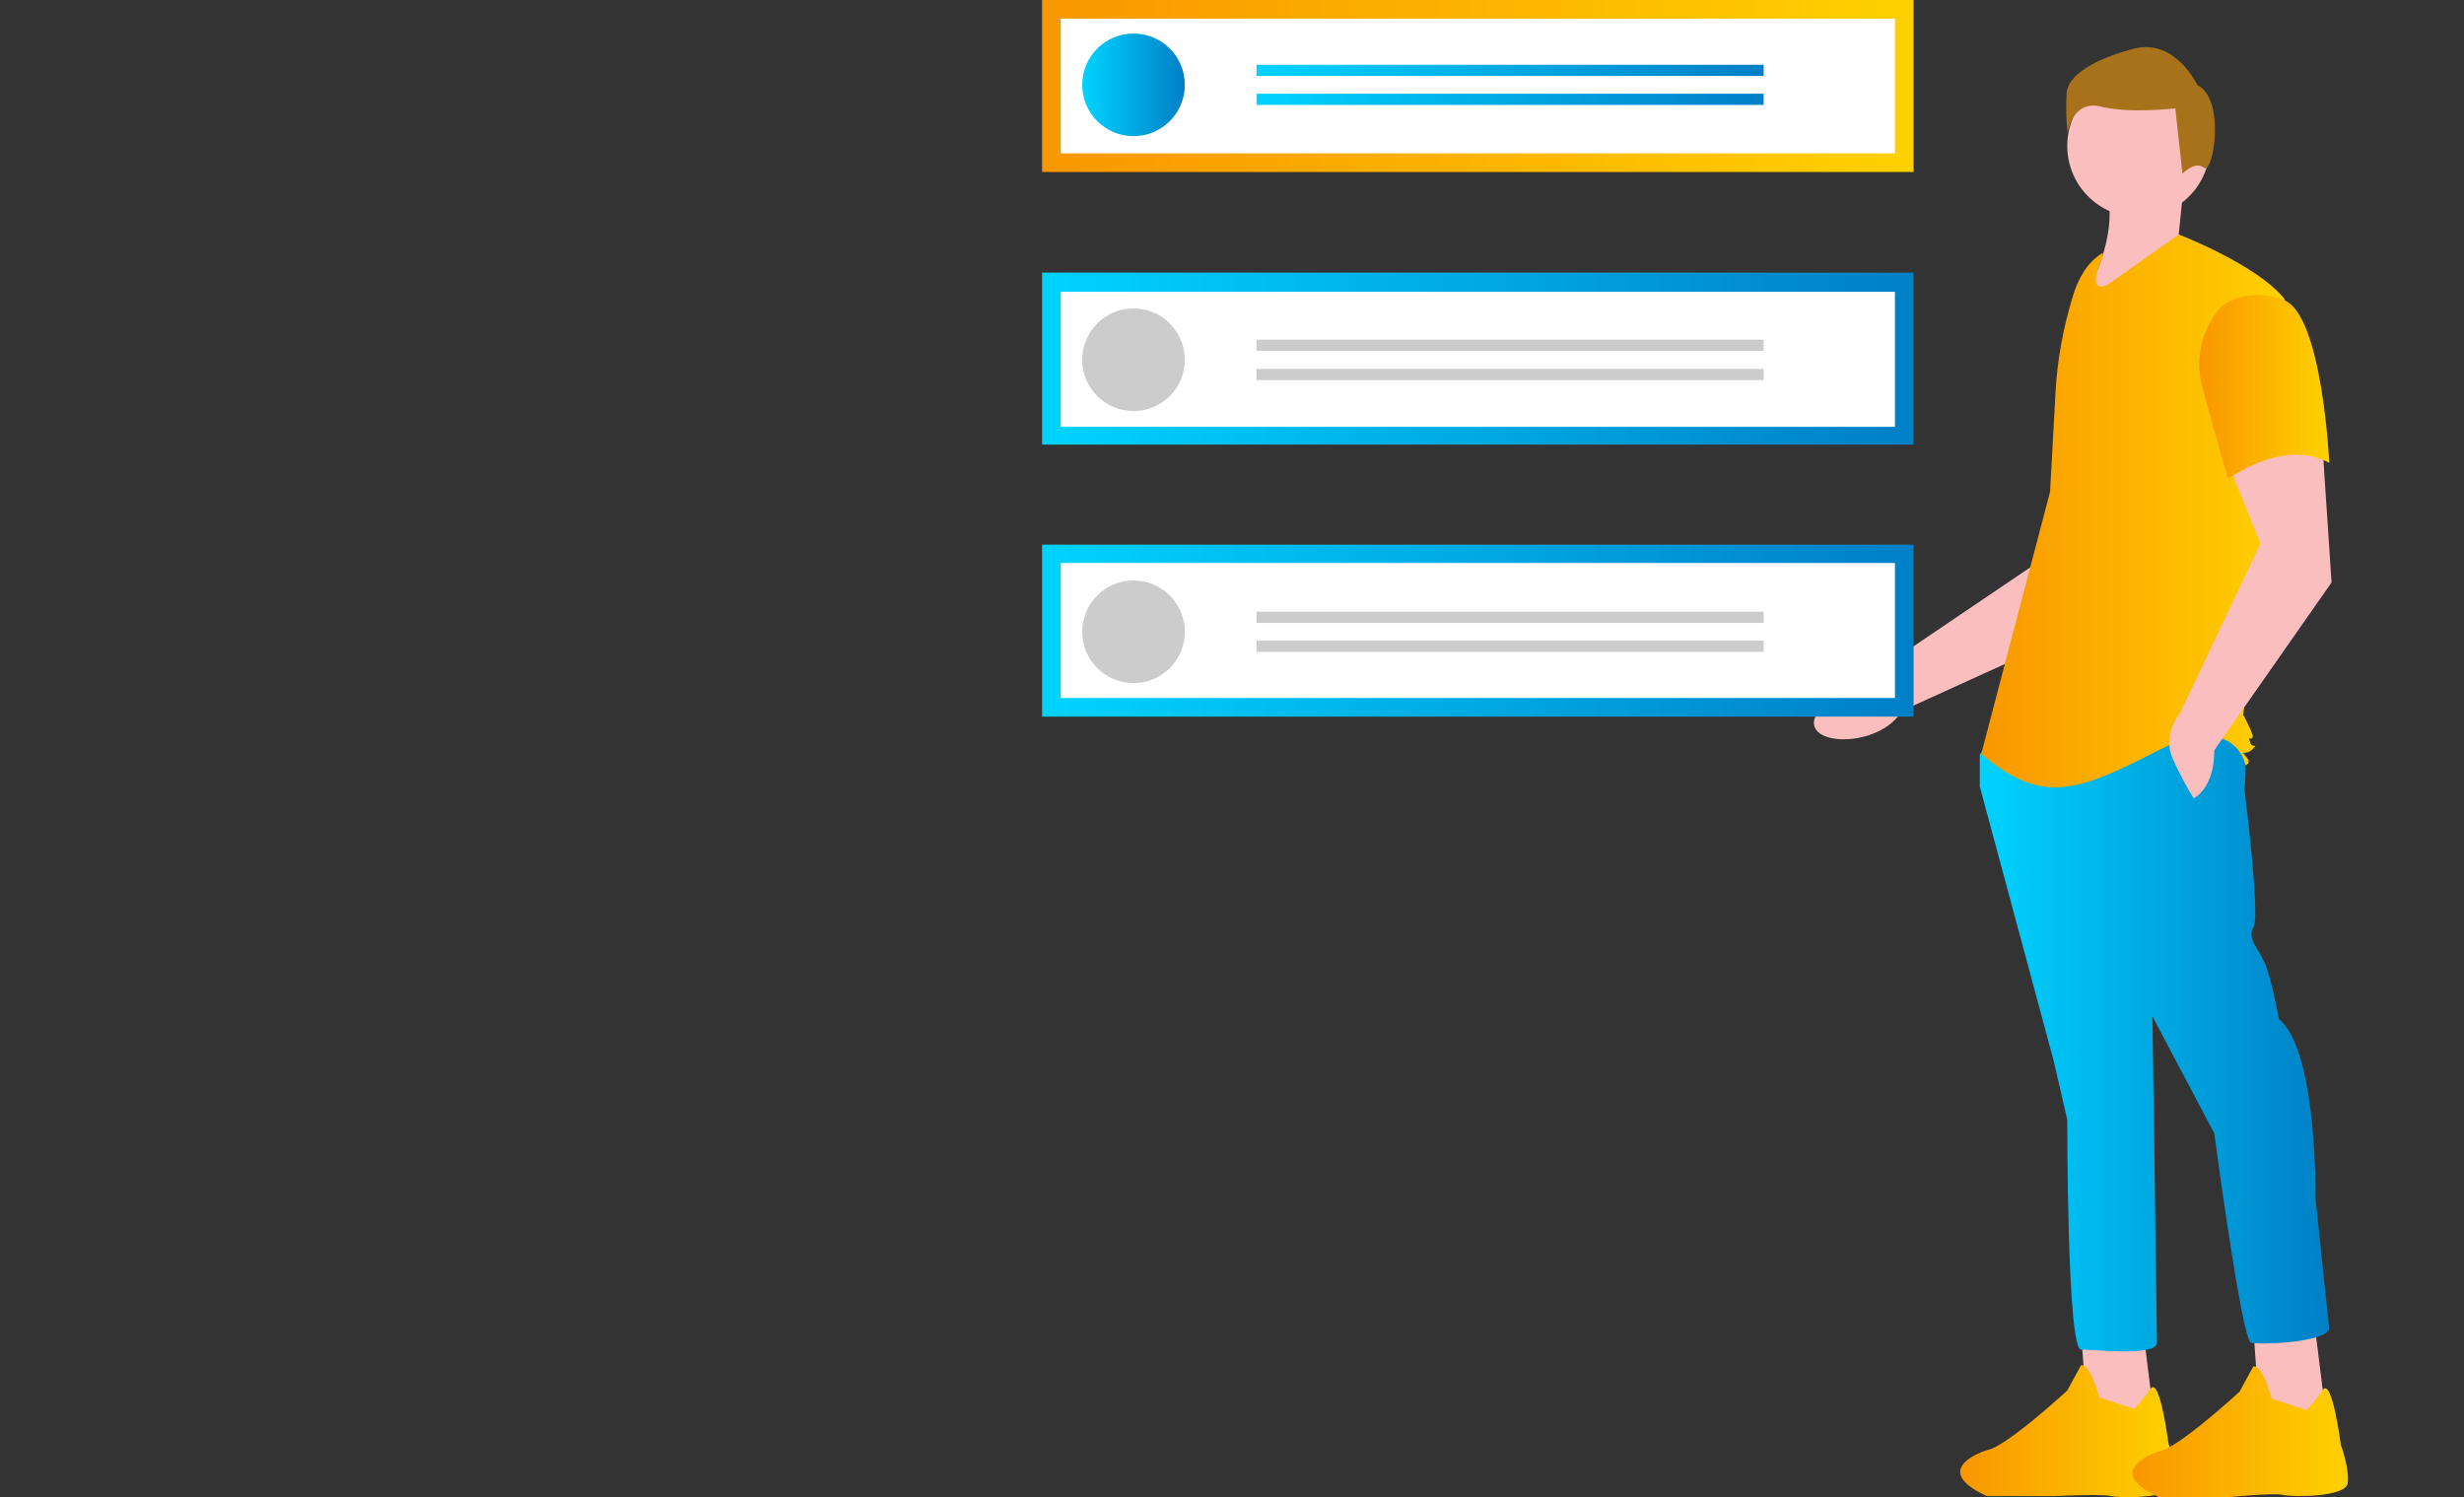
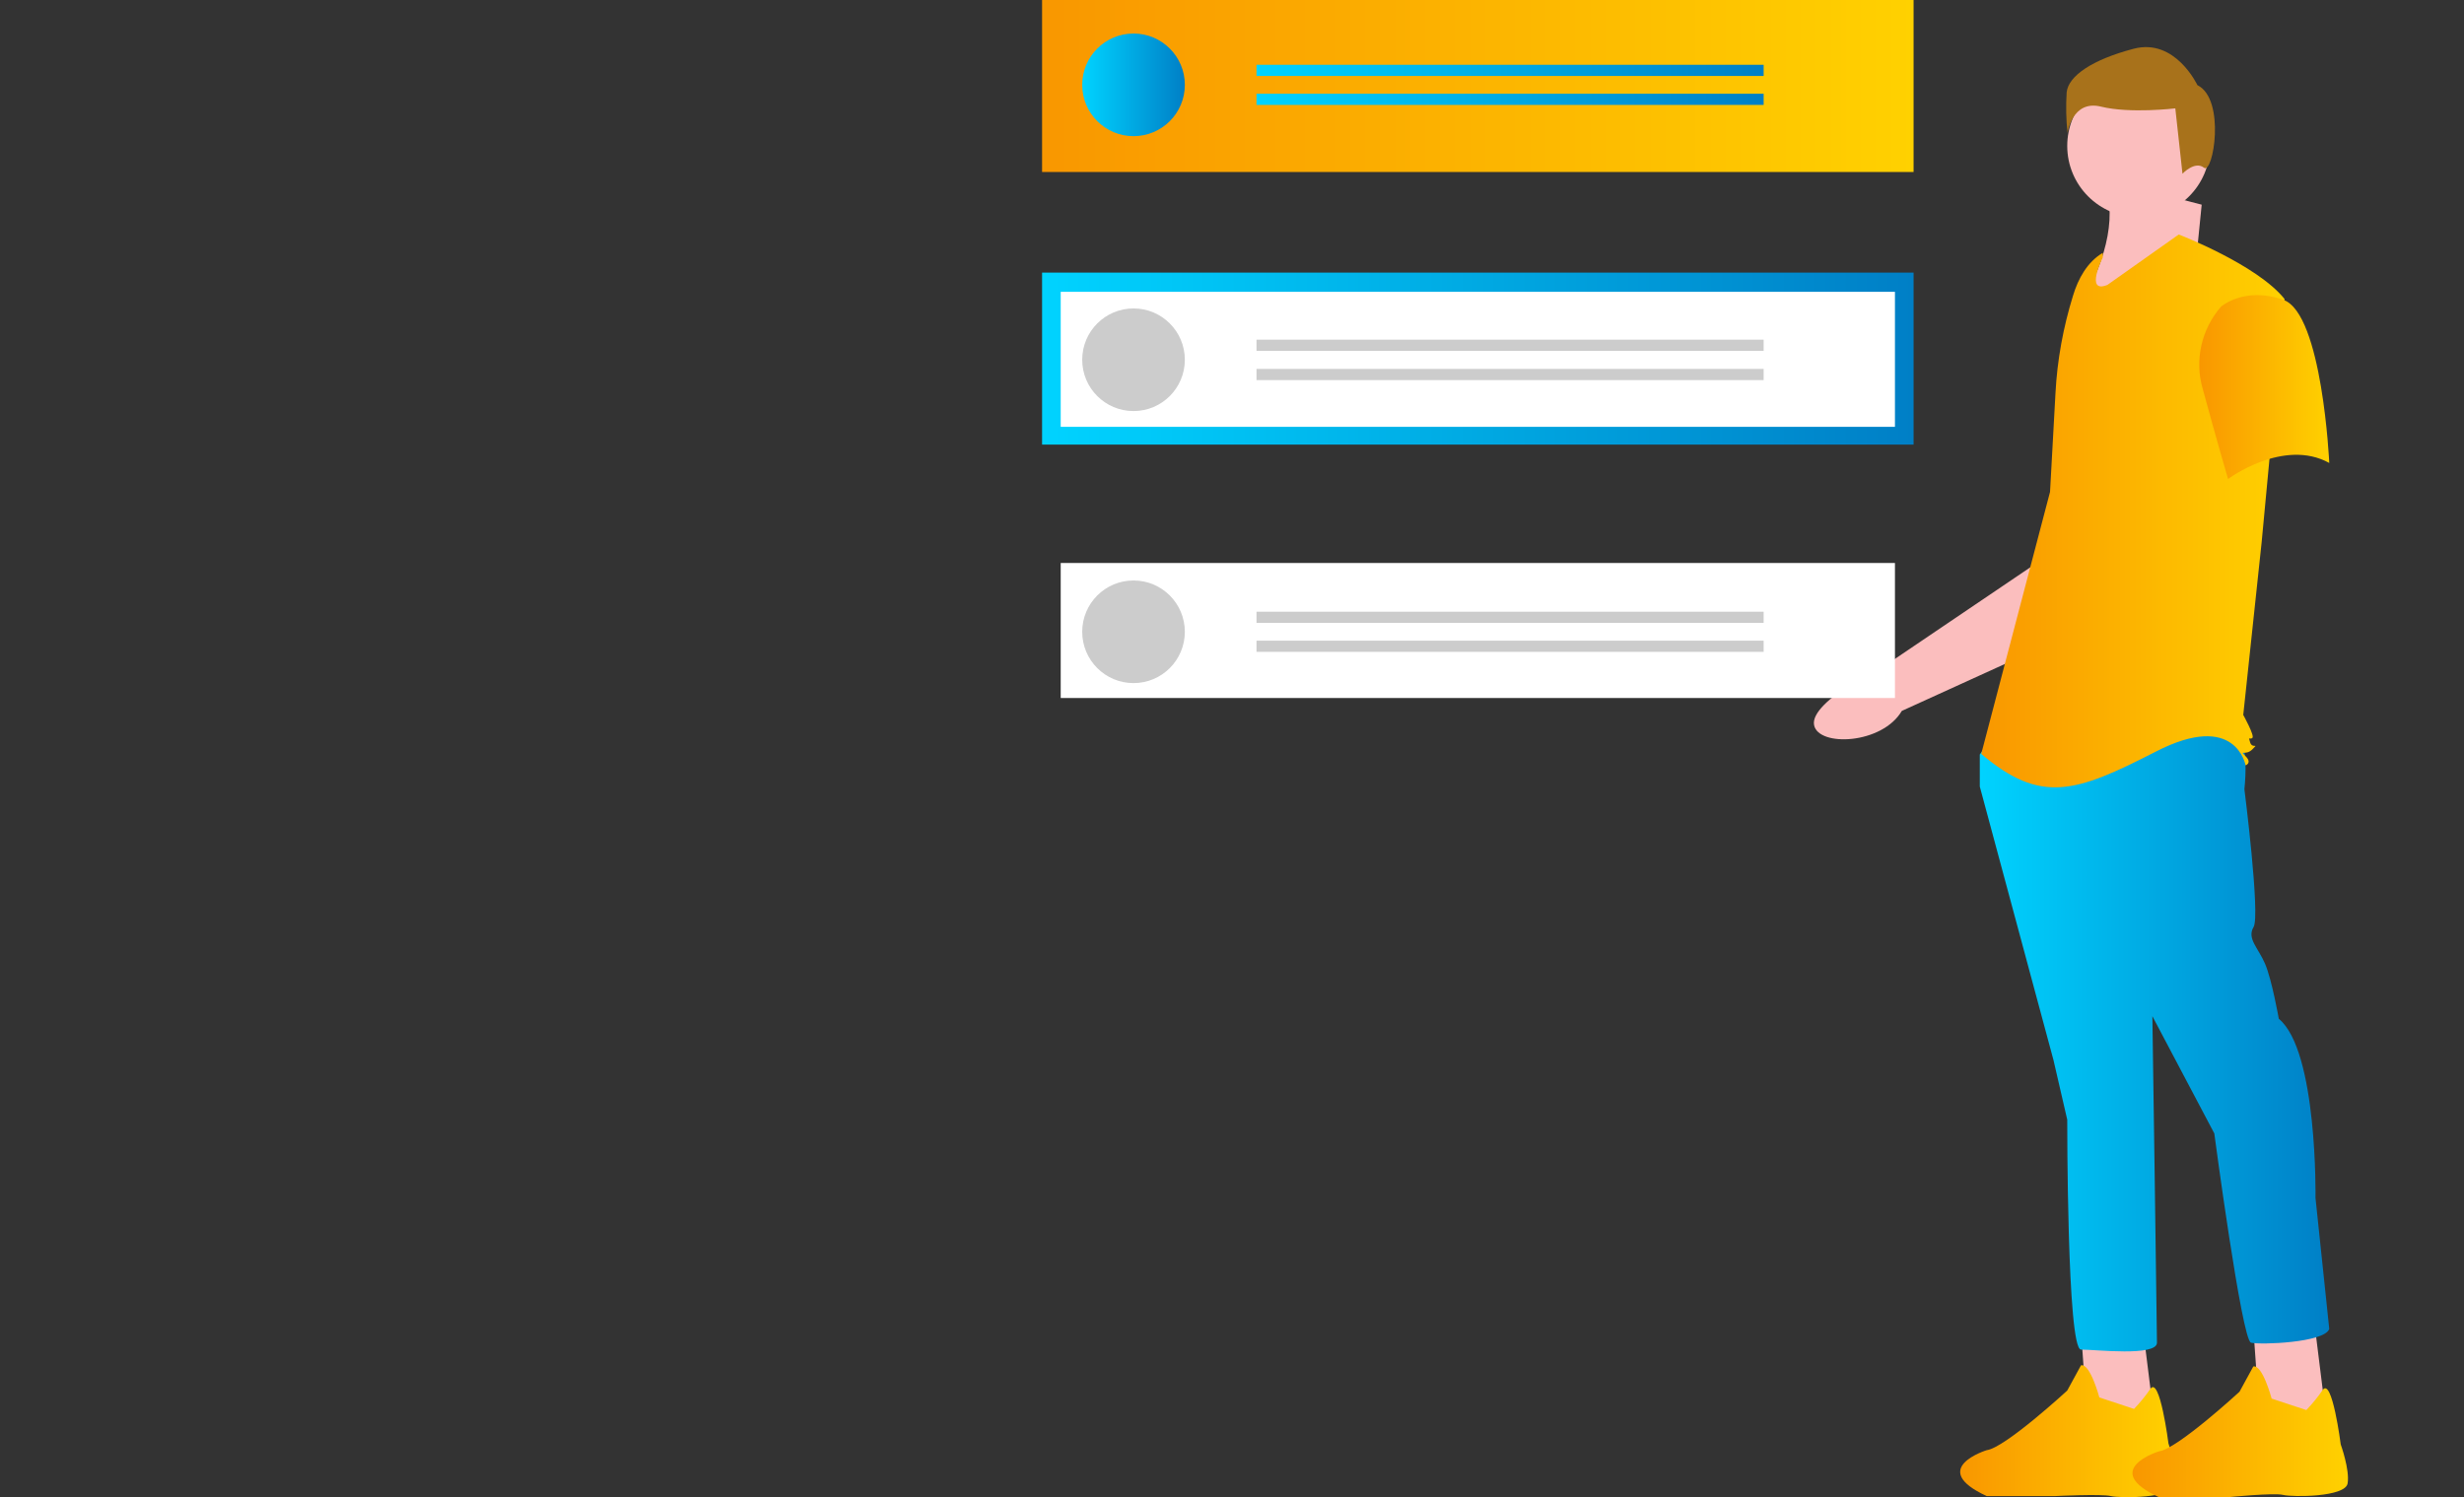
<svg xmlns="http://www.w3.org/2000/svg" id="a1abe23f-2807-4f9c-a5d8-6f58febb0620" x="0px" y="0px" viewBox="0 0 859.5 522.4" style="enable-background:new 0 0 859.5 522.4;" xml:space="preserve">
  <rect x="0" y="0" width="859.5" height="522.4" fill="#333333" stroke="none" />
  <style type="text/css"> .st0{fill:#FBBEBE;} .st1{fill:url(#SVGID_1_);} .st2{fill:url(#SVGID_2_);} .st3{fill:url(#SVGID_3_);} .st4{fill:url(#SVGID_4_);} .st5{fill:url(#SVGID_5_);} .st6{fill:#A8721B;} .st7{fill:url(#SVGID_6_);} .st8{fill:url(#SVGID_7_);} .st9{fill:url(#SVGID_8_);} .st10{fill:#FFFFFF;} .st11{fill:url(#SVGID_9_);} .st12{fill:url(#SVGID_10_);} .st13{fill:url(#SVGID_11_);} .st14{fill:#CCCCCC;} </style>
  <path class="st0" d="M750.1,175.4l-21.7,43l-65,29.6c-6.9,11.7-29,12.6-30.6,5c-1.8-8.5,26.8-22.2,26.8-22.2L714,194l4.8-31.7 L750.1,175.4z" />
  <polygon class="st0" points="747.6,464.2 751.6,496.3 728.3,497.9 725.9,464.2 " />
  <linearGradient id="SVGID_1_" gradientUnits="userSpaceOnUse" x1="683.793" y1="499.274" x2="758.936" y2="499.274">
    <stop offset="0" style="stop-color:#F99700" />
    <stop offset="1" style="stop-color:#FFD100" />
  </linearGradient>
  <path class="st1" d="M744.4,491.5c2.1-2.2,4-4.5,5.7-7c3.3-4.6,6.3,19,6.3,19s3.2,9.6,2.4,14.4c-0.8,4.8-19.2,4.8-22.5,4 s-19.2,0-19.2,0h-24.1c-20.8-9.6,0-16,0-16c6.4-0.8,28.1-20.8,28.1-20.8l4.8-8.8c3.2-0.8,6.4,11.2,6.4,11.2L744.4,491.5z" />
  <polygon class="st0" points="807.7,464.6 811.7,496.7 788.5,498.3 786.1,464.6 " />
  <linearGradient id="SVGID_2_" gradientUnits="userSpaceOnUse" x1="743.929" y1="499.477" x2="819.073" y2="499.477">
    <stop offset="0" style="stop-color:#F99700" />
    <stop offset="1" style="stop-color:#FFD100" />
  </linearGradient>
  <path class="st2" d="M804.5,491.9c2.1-2.2,4-4.5,5.7-7c3.3-4.6,6.3,19,6.3,19s3.2,8.8,2.4,13.6c-0.8,4.8-19.2,4.8-22.5,4 c-3.2-0.8-19.2,0.8-19.2,0.8h-24.1c-20.8-9.6,0-16,0-16c6.4-0.8,28.1-20.8,28.1-20.8l4.8-8.8c3.2-0.8,6.4,11.2,6.4,11.2L804.5,491.9 z" />
  <linearGradient id="SVGID_3_" gradientUnits="userSpaceOnUse" x1="690.653" y1="363.799" x2="812.529" y2="363.799">
    <stop offset="0" style="stop-color:#00D3FF" />
    <stop offset="1" style="stop-color:#007FC6" />
  </linearGradient>
  <path class="st3" d="M781.3,257.7c3.2,4,1.6,17.6,1.6,17.6s5.6,44.1,3.2,48.1s1.6,7.2,4,12.8s4.8,19.2,4.8,19.2 c13.6,11.2,12.8,62.5,12.8,62.5l4.8,45.7c-1.6,4.8-24.1,5.6-27.3,4.8s-12.8-73-12.8-73l-21.6-40.9c0,0,1.6,109,1.6,113.9 s-21.6,2.4-26.5,2.4s-4.8-80.2-4.8-80.2l-4.8-20.8l-25.7-95.4v-11.2l4-5.6C694.7,257.7,778.1,253.7,781.3,257.7z" />
  <circle class="st0" cx="746" cy="50.9" r="24.9" />
-   <path class="st0" d="M733.5,62.5c5,11.2,2.1,26.9-8,44.1l40.9-19.2l-6.4-5.6l1.6-16L733.5,62.5z" />
+   <path class="st0" d="M733.5,62.5c5,11.2,2.1,26.9-8,44.1l40.9-19.2l1.6-16L733.5,62.5z" />
  <linearGradient id="SVGID_4_" gradientUnits="userSpaceOnUse" x1="691.053" y1="178.2" x2="796.894" y2="178.2">
    <stop offset="0" style="stop-color:#F99700" />
    <stop offset="1" style="stop-color:#FFD100" />
  </linearGradient>
  <path class="st4" d="M733.5,88.2c-5.4,3.2-8.6,9-10.4,15c-3.4,11-5.5,22.4-6.1,33.9l-1.9,34.5L691.1,263 c20.8,17.6,32.9,13.6,60.9-0.8s31.3,4.8,31.3,4.8s2.4-0.8,0-3.2s0,0,2.4-2.4s0,0-0.8-2.4s0-0.8,0.8-1.6s-3.2-8-3.2-8l6.4-60.1l8-85 c-9.6-12-36.9-22.5-36.9-22.5l-24.9,17.6c-8,3.2-1.6-9.6-1.6-9.6L733.5,88.2z" />
-   <path class="st0" d="M810.1,155.1l3.2,48.1l-40.9,58.5c0,13.6-7.2,16.8-7.2,16.8c-2.7-4.4-5.1-8.9-7.2-13.6c-4-8.8,2.4-16,2.4-16 l28.1-59.3l-12-29.7L810.1,155.1z" />
  <linearGradient id="SVGID_5_" gradientUnits="userSpaceOnUse" x1="767.194" y1="135.043" x2="812.529" y2="135.043">
    <stop offset="0" style="stop-color:#F99700" />
    <stop offset="1" style="stop-color:#FFD100" />
  </linearGradient>
  <path class="st5" d="M796.5,104.6c13.6,4.8,16,56.9,16,56.9c-16-8.8-35.3,5.6-35.3,5.6s-4-13.6-8.8-31.3c-3-10.1-0.5-21,6.4-28.9 C774.8,107,782.9,99.8,796.5,104.6z" />
  <path class="st6" d="M768.8,58.5c-3.2-2.5-7.5,2.1-7.5,2.1l-2.5-22.8c0,0-15.8,1.9-25.9-0.6s-11.7,9.2-11.7,9.2 c-0.5-4.7-0.6-9.5-0.3-14.2c0.6-5.7,8.9-11.4,23.4-15.2s22.2,12.7,22.2,12.7C776.5,34.6,772,61,768.8,58.5z" />
  <linearGradient id="SVGID_6_" gradientUnits="userSpaceOnUse" x1="363.487" y1="219.98" x2="667.458" y2="219.98">
    <stop offset="0" style="stop-color:#00D3FF" />
    <stop offset="1" style="stop-color:#007FC6" />
  </linearGradient>
-   <rect x="363.5" y="190" class="st7" width="304" height="60" />
  <linearGradient id="SVGID_7_" gradientUnits="userSpaceOnUse" x1="363.487" y1="125.15" x2="667.458" y2="125.15">
    <stop offset="0" style="stop-color:#00D3FF" />
    <stop offset="1" style="stop-color:#007FC6" />
  </linearGradient>
  <rect x="363.5" y="95.1" class="st8" width="304" height="60" />
  <linearGradient id="SVGID_8_" gradientUnits="userSpaceOnUse" x1="363.487" y1="30.007" x2="667.458" y2="30.007">
    <stop offset="0" style="stop-color:#F99700" />
    <stop offset="1" style="stop-color:#FFD100" />
  </linearGradient>
  <rect x="363.5" class="st9" width="304" height="60" />
-   <path class="st10" d="M370,53.5h291V6.5H370V53.5z" />
  <path class="st10" d="M370,148.9h291v-47.1H370V148.9z" />
  <path class="st10" d="M370,243.5h291v-47.1H370V243.5z" />
  <linearGradient id="SVGID_9_" gradientUnits="userSpaceOnUse" x1="377.517" y1="29.618" x2="413.37" y2="29.618">
    <stop offset="0" style="stop-color:#00D3FF" />
    <stop offset="1" style="stop-color:#007FC6" />
  </linearGradient>
  <circle class="st11" cx="395.4" cy="29.6" r="17.9" />
  <linearGradient id="SVGID_10_" gradientUnits="userSpaceOnUse" x1="438.311" y1="24.552" x2="615.237" y2="24.552">
    <stop offset="0" style="stop-color:#00D3FF" />
    <stop offset="1" style="stop-color:#007FC6" />
  </linearGradient>
  <rect x="438.3" y="22.6" class="st12" width="176.9" height="3.9" />
  <linearGradient id="SVGID_11_" gradientUnits="userSpaceOnUse" x1="438.311" y1="34.684" x2="615.237" y2="34.684">
    <stop offset="0" style="stop-color:#00D3FF" />
    <stop offset="1" style="stop-color:#007FC6" />
  </linearGradient>
  <rect x="438.3" y="32.7" class="st13" width="176.9" height="3.9" />
  <circle class="st14" cx="395.4" cy="125.5" r="17.9" />
  <rect x="438.3" y="118.5" class="st14" width="176.9" height="3.9" />
  <rect x="438.3" y="128.7" class="st14" width="176.9" height="3.9" />
  <circle class="st14" cx="395.4" cy="220.4" r="17.9" />
  <rect x="438.3" y="213.4" class="st14" width="176.9" height="3.9" />
  <rect x="438.3" y="223.5" class="st14" width="176.9" height="3.9" />
</svg>